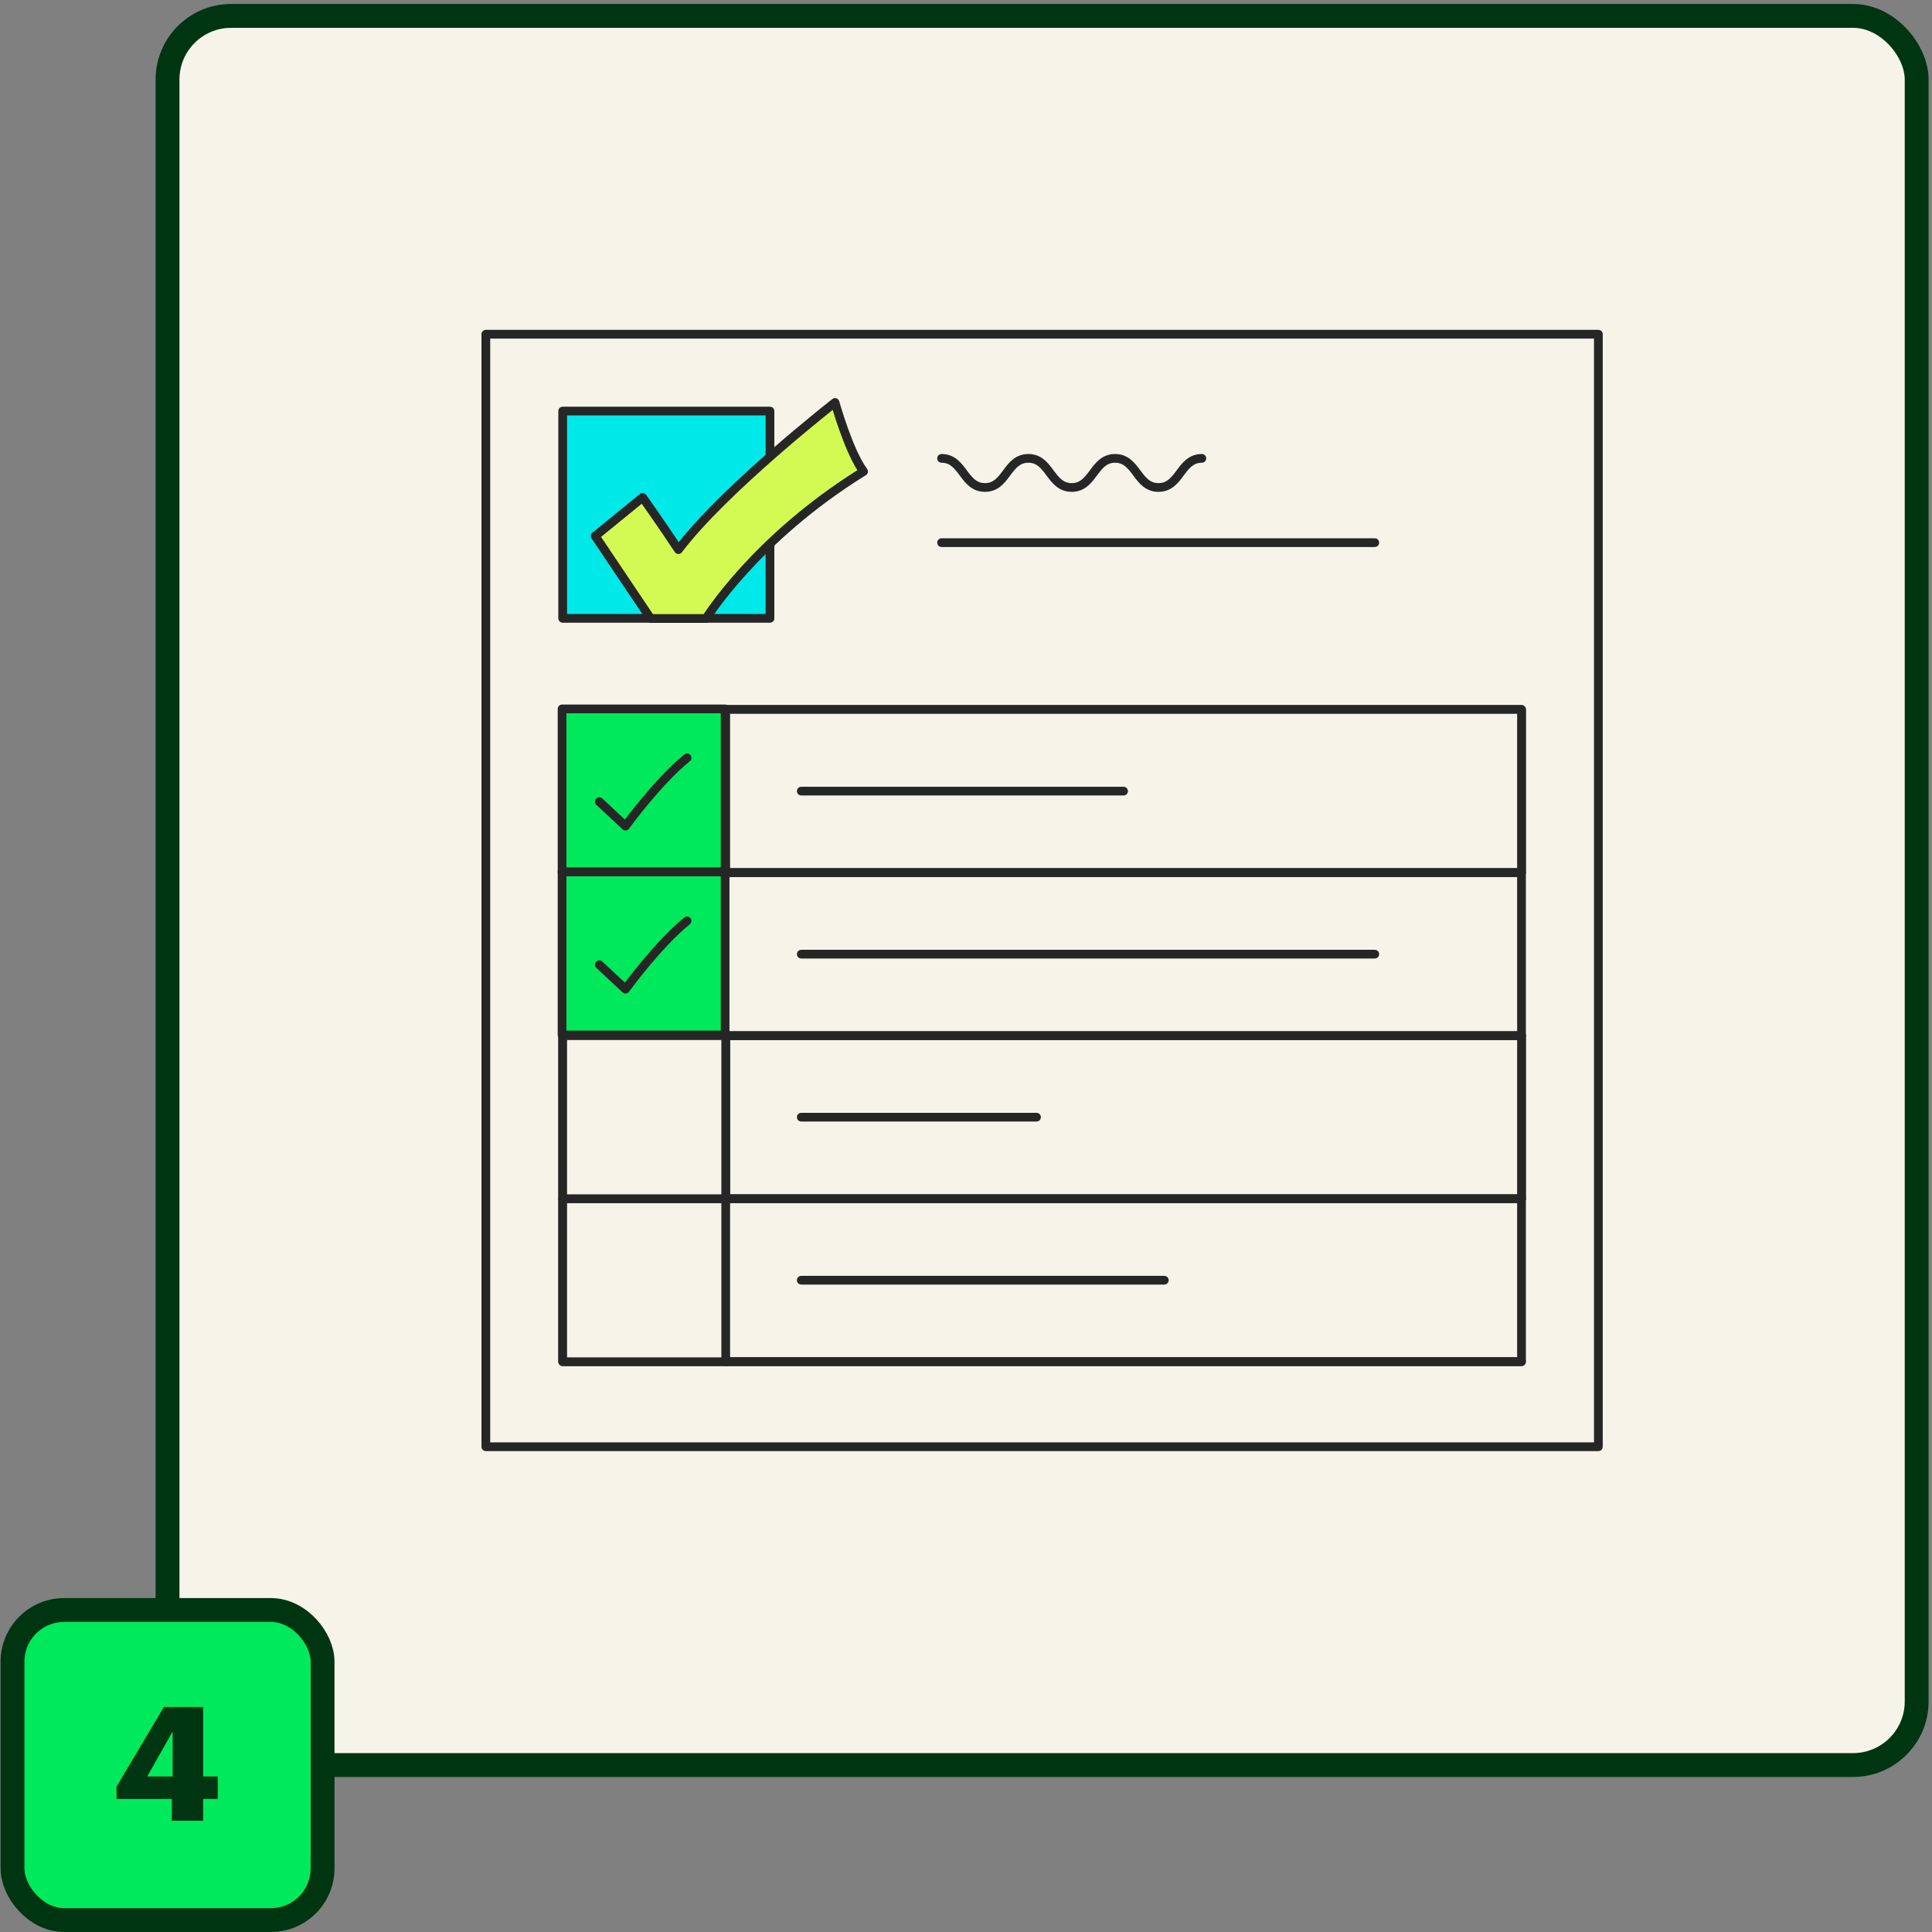
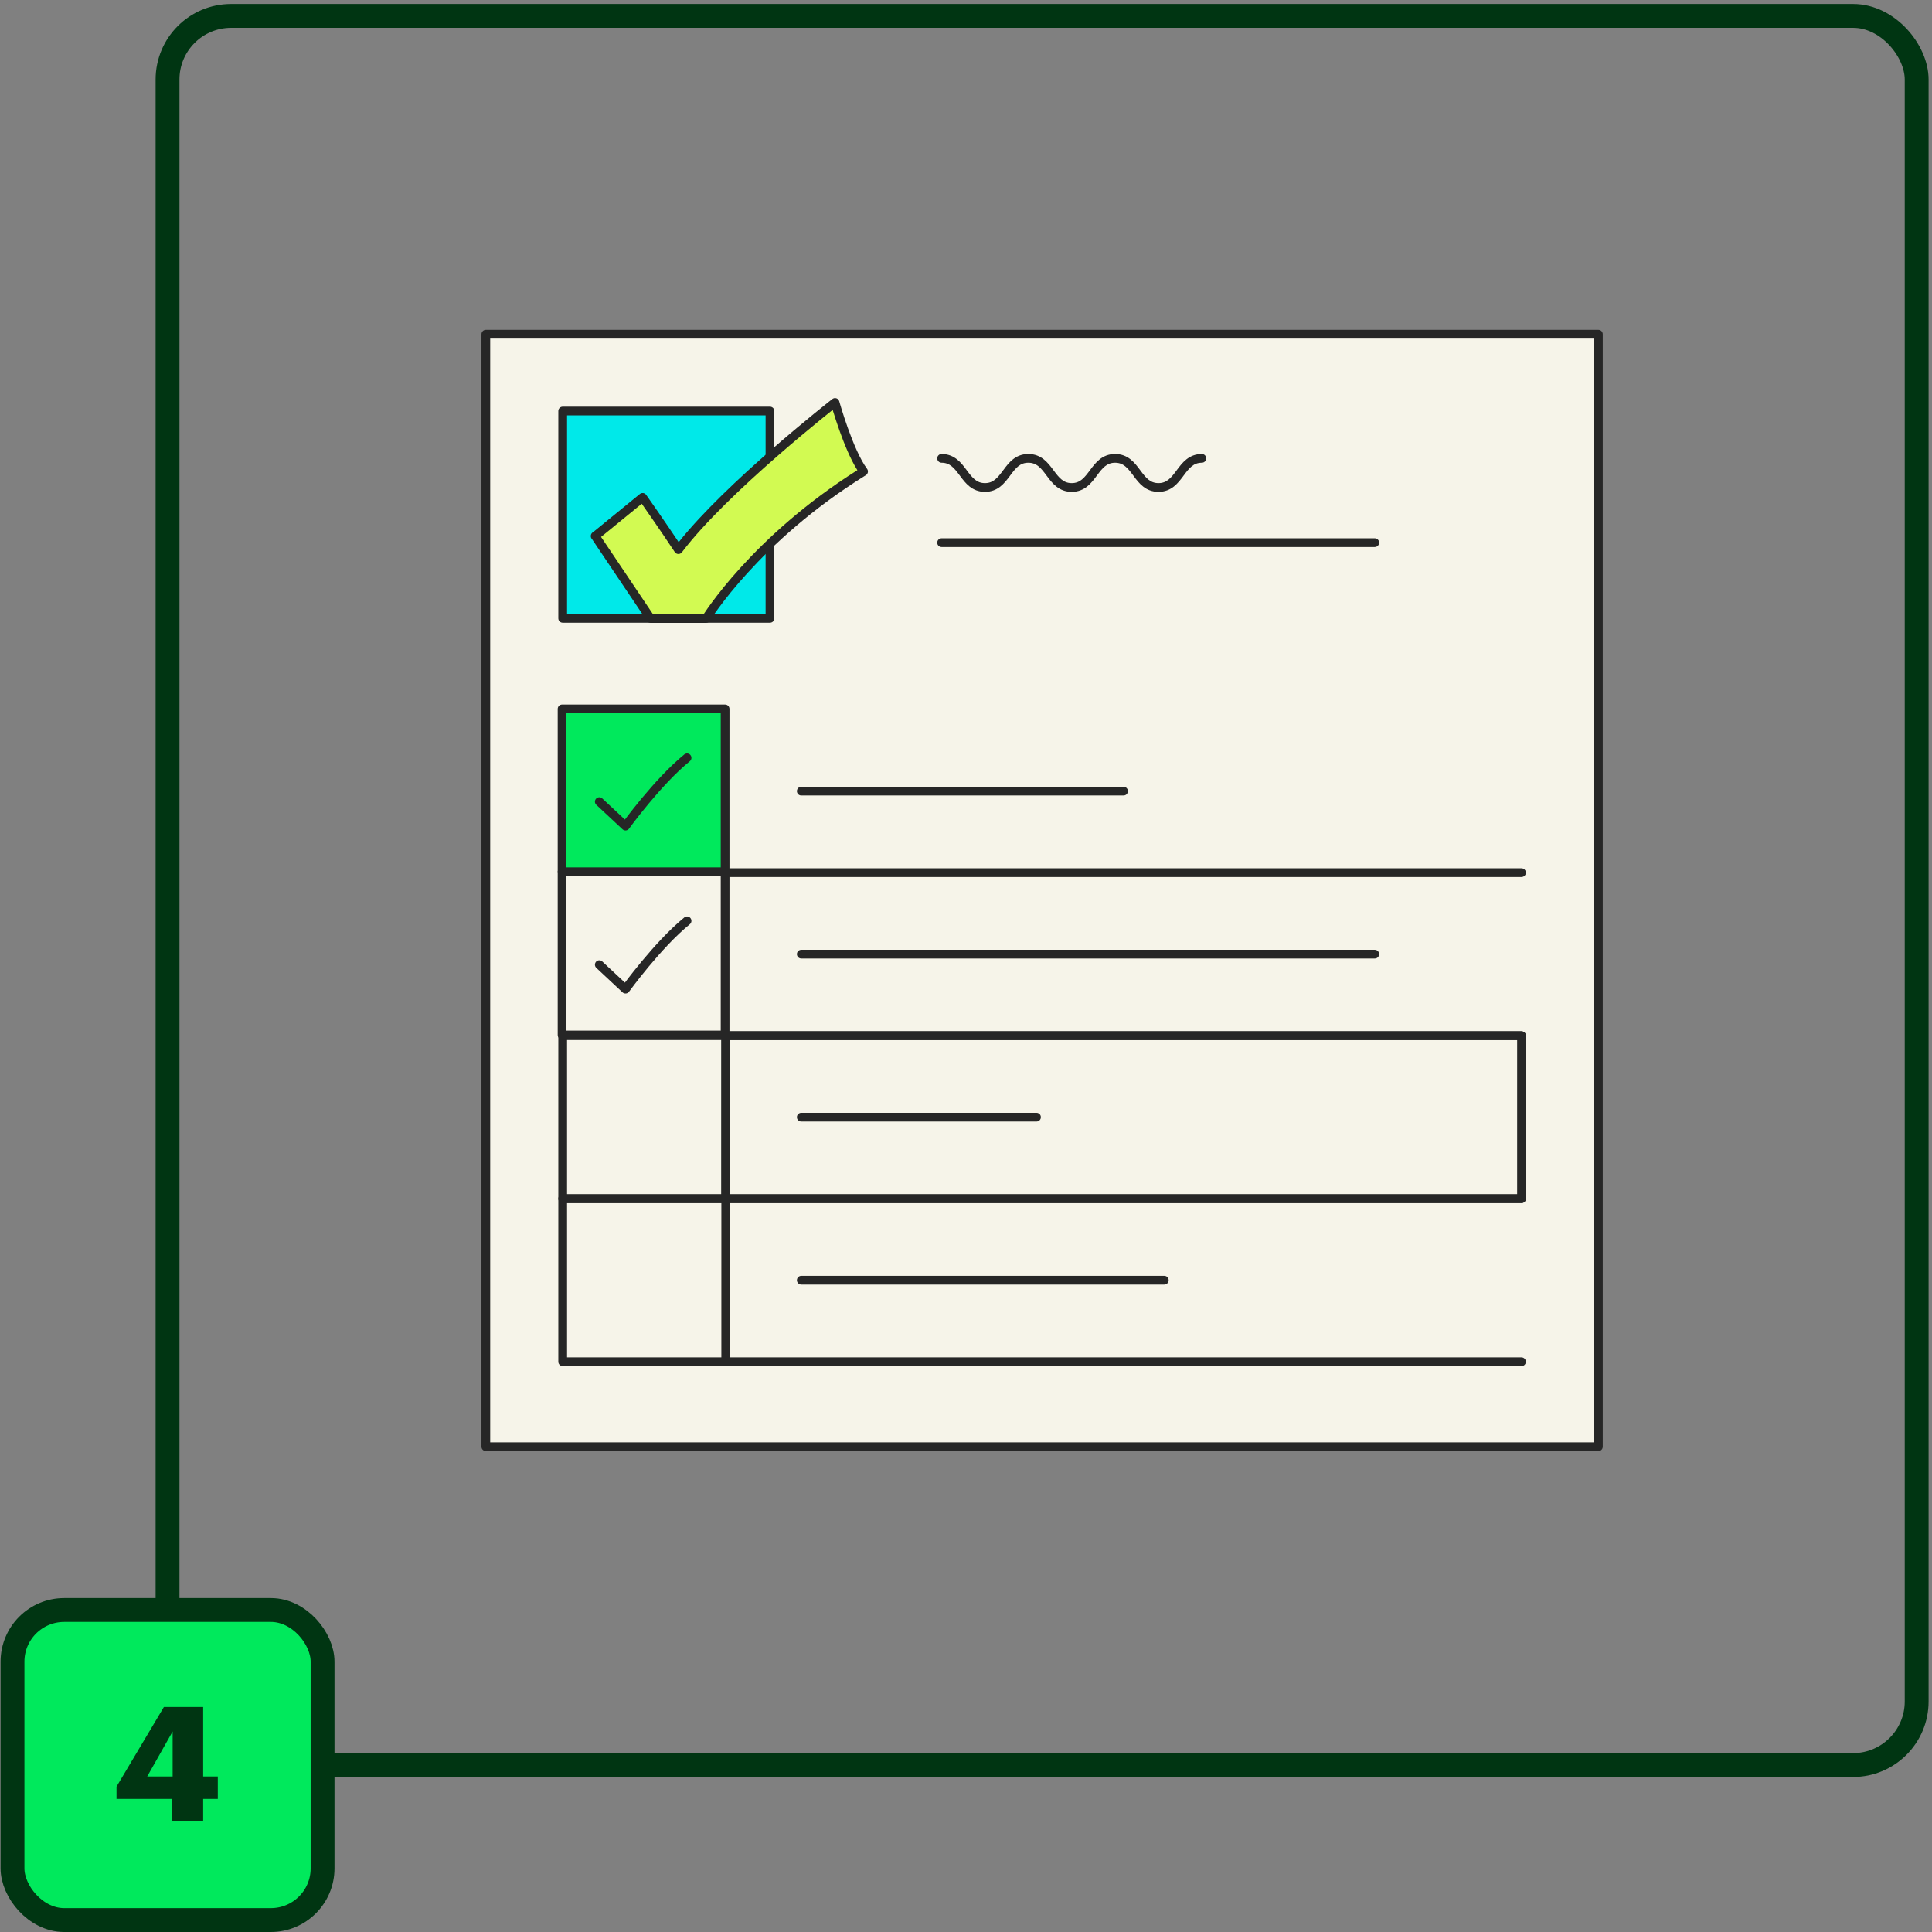
<svg xmlns="http://www.w3.org/2000/svg" width="243" height="243" viewBox="0 0 243 243" fill="none">
  <rect x="0" y="0" width="243" height="243" fill="#808080" stroke="none" />
-   <rect x="21.072" y="2" width="220" height="220" rx="8" fill="#F6F4E9" />
  <rect x="21.072" y="2" width="220" height="220" rx="8" stroke="#003512" stroke-width="3" />
  <path d="M201.037 42.035H61.107V181.965H201.037V42.035Z" fill="#F6F4E9" />
  <path fill-rule="evenodd" clip-rule="evenodd" d="M60.558 42.035C60.558 41.732 60.804 41.486 61.107 41.486H201.037C201.34 41.486 201.586 41.732 201.586 42.035V181.965C201.586 182.268 201.34 182.514 201.037 182.514H61.107C60.804 182.514 60.558 182.268 60.558 181.965V42.035ZM61.656 42.584V181.415H200.487V42.584H61.656Z" fill="#262626" />
  <path d="M96.844 51.702H70.773V77.772H96.844V51.702Z" fill="#00E9E9" />
  <path fill-rule="evenodd" clip-rule="evenodd" d="M70.224 51.702C70.224 51.399 70.47 51.153 70.773 51.153H96.844C97.148 51.153 97.394 51.399 97.394 51.702V77.773C97.394 78.076 97.148 78.322 96.844 78.322H70.773C70.47 78.322 70.224 78.076 70.224 77.773V51.702ZM71.323 52.251V77.224H96.295V52.251H71.323Z" fill="#262626" />
  <path d="M191.37 89.234H70.773V171.255H191.37V89.234Z" fill="#F6F4E9" />
-   <path fill-rule="evenodd" clip-rule="evenodd" d="M70.224 89.234C70.224 88.93 70.47 88.685 70.773 88.685H191.37C191.673 88.685 191.919 88.93 191.919 89.234V171.255C191.919 171.558 191.673 171.804 191.37 171.804H70.773C70.47 171.804 70.224 171.558 70.224 171.255V89.234ZM71.323 89.783V170.705H190.82V89.783H71.323Z" fill="#262626" />
  <path d="M191.37 89.234H91.279V109.739H191.37V89.234Z" fill="#F6F4E9" />
-   <path fill-rule="evenodd" clip-rule="evenodd" d="M90.729 89.234C90.729 88.93 90.975 88.685 91.279 88.685H191.37C191.673 88.685 191.919 88.93 191.919 89.234V109.739C191.919 110.042 191.673 110.288 191.37 110.288H91.279C90.975 110.288 90.729 110.042 90.729 109.739V89.234ZM91.828 89.783V109.19H190.82V89.783H91.828Z" fill="#262626" />
  <path d="M191.37 130.263H91.279V150.768H191.37V130.263Z" fill="#F6F4E9" />
  <path fill-rule="evenodd" clip-rule="evenodd" d="M90.729 130.263C90.729 129.959 90.975 129.713 91.279 129.713H191.37C191.673 129.713 191.919 129.959 191.919 130.263V150.768C191.919 151.071 191.673 151.317 191.37 151.317H91.279C90.975 151.317 90.729 151.071 90.729 150.768V130.263ZM91.828 130.812V150.219H190.82V130.812H91.828Z" fill="#262626" />
  <path d="M91.279 150.768H70.773V171.273H91.279V150.768Z" fill="#F6F4E9" />
  <path fill-rule="evenodd" clip-rule="evenodd" d="M70.224 150.768C70.224 150.464 70.47 150.218 70.773 150.218H91.279C91.582 150.218 91.828 150.464 91.828 150.768V171.273C91.828 171.576 91.582 171.822 91.279 171.822H70.773C70.47 171.822 70.224 171.576 70.224 171.273V150.768ZM71.323 151.317V170.723H90.729V151.317H71.323Z" fill="#262626" />
  <path d="M91.279 89.234H70.773V109.739H91.279V89.234Z" fill="#00E95C" />
  <path fill-rule="evenodd" clip-rule="evenodd" d="M70.147 89.163C70.147 88.86 70.392 88.614 70.696 88.614H91.201C91.504 88.614 91.75 88.86 91.75 89.163V109.669C91.75 109.972 91.504 110.218 91.201 110.218H70.696C70.392 110.218 70.147 109.972 70.147 109.669V89.163ZM71.245 89.713V109.119H90.652V89.713H71.245Z" fill="#262626" />
  <path d="M75.377 100.828L78.672 103.903C78.672 103.903 82.718 98.319 86.416 95.317" stroke="#262626" stroke-width="1.098" stroke-linecap="round" stroke-linejoin="round" />
-   <path d="M91.279 109.757H70.773V130.263H91.279V109.757Z" fill="#00E95C" />
  <path fill-rule="evenodd" clip-rule="evenodd" d="M70.147 109.669C70.147 109.366 70.392 109.12 70.696 109.12H91.201C91.504 109.12 91.75 109.366 91.75 109.669V130.174C91.75 130.477 91.504 130.723 91.201 130.723H70.696C70.392 130.723 70.147 130.477 70.147 130.174V109.669ZM71.245 110.218V129.625H90.652V110.218H71.245Z" fill="#262626" />
  <path d="M75.377 121.333L78.672 124.409C78.672 124.409 82.718 118.825 86.416 115.822" stroke="#262626" stroke-width="1.098" stroke-linecap="round" stroke-linejoin="round" />
-   <path d="M91.279 130.263H70.773V150.768H91.279V130.263Z" fill="#F6F4E9" />
  <path fill-rule="evenodd" clip-rule="evenodd" d="M70.224 130.263C70.224 129.959 70.47 129.713 70.773 129.713H91.279C91.582 129.713 91.828 129.959 91.828 130.263V150.768C91.828 151.071 91.582 151.317 91.279 151.317H70.773C70.47 151.317 70.224 151.071 70.224 150.768V130.263ZM71.323 130.812V150.219H90.729V130.812H71.323Z" fill="#262626" />
  <path fill-rule="evenodd" clip-rule="evenodd" d="M90.729 109.757C90.729 109.454 90.975 109.208 91.279 109.208H191.37C191.673 109.208 191.919 109.454 191.919 109.757C191.919 110.061 191.673 110.307 191.37 110.307H91.279C90.975 110.307 90.729 110.061 90.729 109.757Z" fill="#262626" />
  <path fill-rule="evenodd" clip-rule="evenodd" d="M100.232 99.505C100.232 99.201 100.478 98.956 100.781 98.956H141.315C141.619 98.956 141.865 99.201 141.865 99.505C141.865 99.808 141.619 100.054 141.315 100.054H100.781C100.478 100.054 100.232 99.808 100.232 99.505Z" fill="#262626" />
  <path fill-rule="evenodd" clip-rule="evenodd" d="M90.729 130.263C90.729 129.959 90.975 129.713 91.279 129.713H191.37C191.673 129.713 191.919 129.959 191.919 130.263C191.919 130.566 191.673 130.812 191.37 130.812H91.279C90.975 130.812 90.729 130.566 90.729 130.263Z" fill="#262626" />
  <path fill-rule="evenodd" clip-rule="evenodd" d="M100.232 120.01C100.232 119.707 100.478 119.461 100.781 119.461H172.915C173.219 119.461 173.465 119.707 173.465 120.01C173.465 120.314 173.219 120.559 172.915 120.559H100.781C100.478 120.559 100.232 120.314 100.232 120.01Z" fill="#262626" />
  <path fill-rule="evenodd" clip-rule="evenodd" d="M90.729 150.768C90.729 150.464 90.975 150.218 91.279 150.218H191.37C191.673 150.218 191.919 150.464 191.919 150.768C191.919 151.071 191.673 151.317 191.37 151.317H91.279C90.975 151.317 90.729 151.071 90.729 150.768Z" fill="#262626" />
  <path fill-rule="evenodd" clip-rule="evenodd" d="M100.232 140.515C100.232 140.212 100.478 139.966 100.781 139.966H130.367C130.67 139.966 130.916 140.212 130.916 140.515C130.916 140.818 130.67 141.064 130.367 141.064H100.781C100.478 141.064 100.232 140.818 100.232 140.515Z" fill="#262626" />
  <path fill-rule="evenodd" clip-rule="evenodd" d="M90.729 171.273C90.729 170.97 90.975 170.724 91.279 170.724H191.37C191.673 170.724 191.919 170.97 191.919 171.273C191.919 171.576 191.673 171.822 191.37 171.822H91.279C90.975 171.822 90.729 171.576 90.729 171.273Z" fill="#262626" />
  <path fill-rule="evenodd" clip-rule="evenodd" d="M100.232 161.02C100.232 160.717 100.478 160.471 100.781 160.471H146.442C146.745 160.471 146.991 160.717 146.991 161.02C146.991 161.324 146.745 161.57 146.442 161.57H100.781C100.478 161.57 100.232 161.324 100.232 161.02Z" fill="#262626" />
  <path d="M74.856 67.41L81.832 77.791H88.807C88.807 77.791 94.977 67.74 108.617 59.3C106.749 56.791 105.028 50.622 105.028 50.622C105.028 50.622 91.096 61.497 85.329 69.131C83.461 66.293 80.825 62.559 80.825 62.559L74.856 67.428V67.41Z" fill="#D2FA52" />
  <path fill-rule="evenodd" clip-rule="evenodd" d="M105.557 50.474C105.508 50.298 105.374 50.158 105.2 50.1C105.026 50.043 104.835 50.076 104.69 50.189L105.028 50.622C104.69 50.189 104.69 50.189 104.69 50.189L104.649 50.221C104.622 50.242 104.583 50.274 104.53 50.315C104.426 50.397 104.273 50.518 104.076 50.675C103.682 50.988 103.114 51.444 102.414 52.015C101.014 53.157 99.088 54.759 96.98 56.6C92.994 60.083 88.327 64.451 85.363 68.19C84.524 66.929 83.59 65.569 82.828 64.468C82.381 63.823 81.993 63.267 81.716 62.872C81.577 62.674 81.467 62.517 81.391 62.409C81.353 62.355 81.324 62.313 81.304 62.285L81.274 62.242C81.274 62.242 81.274 62.242 80.825 62.559L81.274 62.242C81.186 62.118 81.05 62.035 80.899 62.015C80.748 61.994 80.596 62.037 80.478 62.133L74.614 66.918C74.429 67.009 74.307 67.199 74.307 67.411V67.429C74.307 67.577 74.367 67.716 74.468 67.817L81.376 78.098C81.478 78.249 81.649 78.341 81.832 78.341H88.807C88.998 78.341 89.175 78.242 89.275 78.079L89.275 78.079L89.276 78.078L89.278 78.074C89.281 78.07 89.285 78.063 89.291 78.054C89.302 78.036 89.319 78.009 89.342 77.973C89.389 77.9 89.46 77.791 89.555 77.649C89.746 77.364 90.036 76.945 90.427 76.415C91.208 75.354 92.394 73.849 94.003 72.081C97.223 68.543 102.137 63.956 108.906 59.767C109.037 59.686 109.127 59.554 109.156 59.403C109.185 59.252 109.149 59.096 109.057 58.972C108.178 57.792 107.304 55.695 106.639 53.836C106.311 52.917 106.04 52.075 105.851 51.463C105.757 51.157 105.683 50.909 105.633 50.738C105.608 50.652 105.589 50.586 105.576 50.541C105.57 50.519 105.565 50.502 105.562 50.491L105.558 50.478L105.557 50.474ZM88.507 77.242C88.545 77.183 88.591 77.115 88.643 77.037C88.842 76.739 89.141 76.307 89.542 75.763C90.344 74.675 91.553 73.14 93.191 71.341C96.388 67.829 101.22 63.306 107.839 59.138C106.98 57.792 106.192 55.846 105.605 54.205C105.27 53.268 104.994 52.41 104.802 51.787C104.777 51.706 104.753 51.63 104.731 51.557C104.342 51.867 103.787 52.312 103.108 52.866C101.716 54.002 99.799 55.596 97.703 57.428C93.499 61.1 88.613 65.695 85.767 69.463C85.659 69.605 85.489 69.686 85.311 69.681C85.132 69.675 84.968 69.583 84.87 69.433C83.94 68.02 82.817 66.381 81.925 65.094C81.479 64.451 81.092 63.896 80.816 63.502C80.781 63.451 80.747 63.403 80.715 63.358L75.599 67.532L82.124 77.242H88.507Z" fill="#262626" />
  <path fill-rule="evenodd" clip-rule="evenodd" d="M117.881 57.652C117.881 57.349 118.127 57.103 118.43 57.103C120.071 57.103 120.905 58.224 121.56 59.103C121.573 59.12 121.585 59.138 121.598 59.155C122.302 60.099 122.831 60.765 123.886 60.765C124.94 60.765 125.469 60.099 126.173 59.155C126.186 59.138 126.199 59.12 126.212 59.103C126.866 58.224 127.7 57.103 129.342 57.103C130.983 57.103 131.817 58.224 132.471 59.103C132.484 59.12 132.497 59.138 132.51 59.155C133.214 60.099 133.743 60.765 134.797 60.765C135.852 60.765 136.381 60.099 137.085 59.155C137.098 59.138 137.111 59.12 137.123 59.103C137.778 58.224 138.612 57.103 140.253 57.103C141.894 57.103 142.729 58.224 143.383 59.103C143.396 59.12 143.409 59.138 143.422 59.155C144.125 60.099 144.655 60.765 145.709 60.765C146.763 60.765 147.293 60.099 147.997 59.155C148.009 59.138 148.022 59.12 148.035 59.103C148.69 58.224 149.524 57.103 151.165 57.103C151.468 57.103 151.714 57.349 151.714 57.652C151.714 57.956 151.468 58.202 151.165 58.202C150.111 58.202 149.581 58.867 148.877 59.811C148.865 59.828 148.852 59.846 148.839 59.863C148.184 60.742 147.35 61.863 145.709 61.863C144.068 61.863 143.234 60.742 142.579 59.863C142.566 59.846 142.554 59.828 142.541 59.811C141.837 58.867 141.307 58.202 140.253 58.202C139.199 58.202 138.669 58.867 137.966 59.811C137.953 59.828 137.94 59.846 137.927 59.863C137.273 60.742 136.439 61.863 134.797 61.863C133.156 61.863 132.322 60.742 131.668 59.863C131.655 59.846 131.642 59.828 131.629 59.811C130.925 58.867 130.396 58.202 129.342 58.202C128.287 58.202 127.758 58.867 127.054 59.811C127.041 59.828 127.028 59.846 127.015 59.863C126.361 60.742 125.527 61.863 123.886 61.863C122.244 61.863 121.41 60.742 120.756 59.863C120.743 59.846 120.73 59.828 120.717 59.811C120.014 58.867 119.484 58.202 118.43 58.202C118.127 58.202 117.881 57.956 117.881 57.652Z" fill="#262626" />
  <path fill-rule="evenodd" clip-rule="evenodd" d="M117.881 68.252C117.881 67.949 118.127 67.703 118.43 67.703H172.915C173.218 67.703 173.464 67.949 173.464 68.252C173.464 68.556 173.218 68.802 172.915 68.802H118.43C118.127 68.802 117.881 68.556 117.881 68.252Z" fill="#262626" />
  <rect x="1.572" y="202.5" width="39" height="39" rx="6.5" fill="#00E95C" />
  <rect x="1.572" y="202.5" width="39" height="39" rx="6.5" stroke="#003512" stroke-width="3" />
  <path d="M21.614 229V226.26H14.654V224.72L20.614 214.7H25.554V223.44H27.394V226.26H25.554V229H21.614ZM18.514 223.44H21.714V217.78L18.514 223.44Z" fill="#003512" />
</svg>